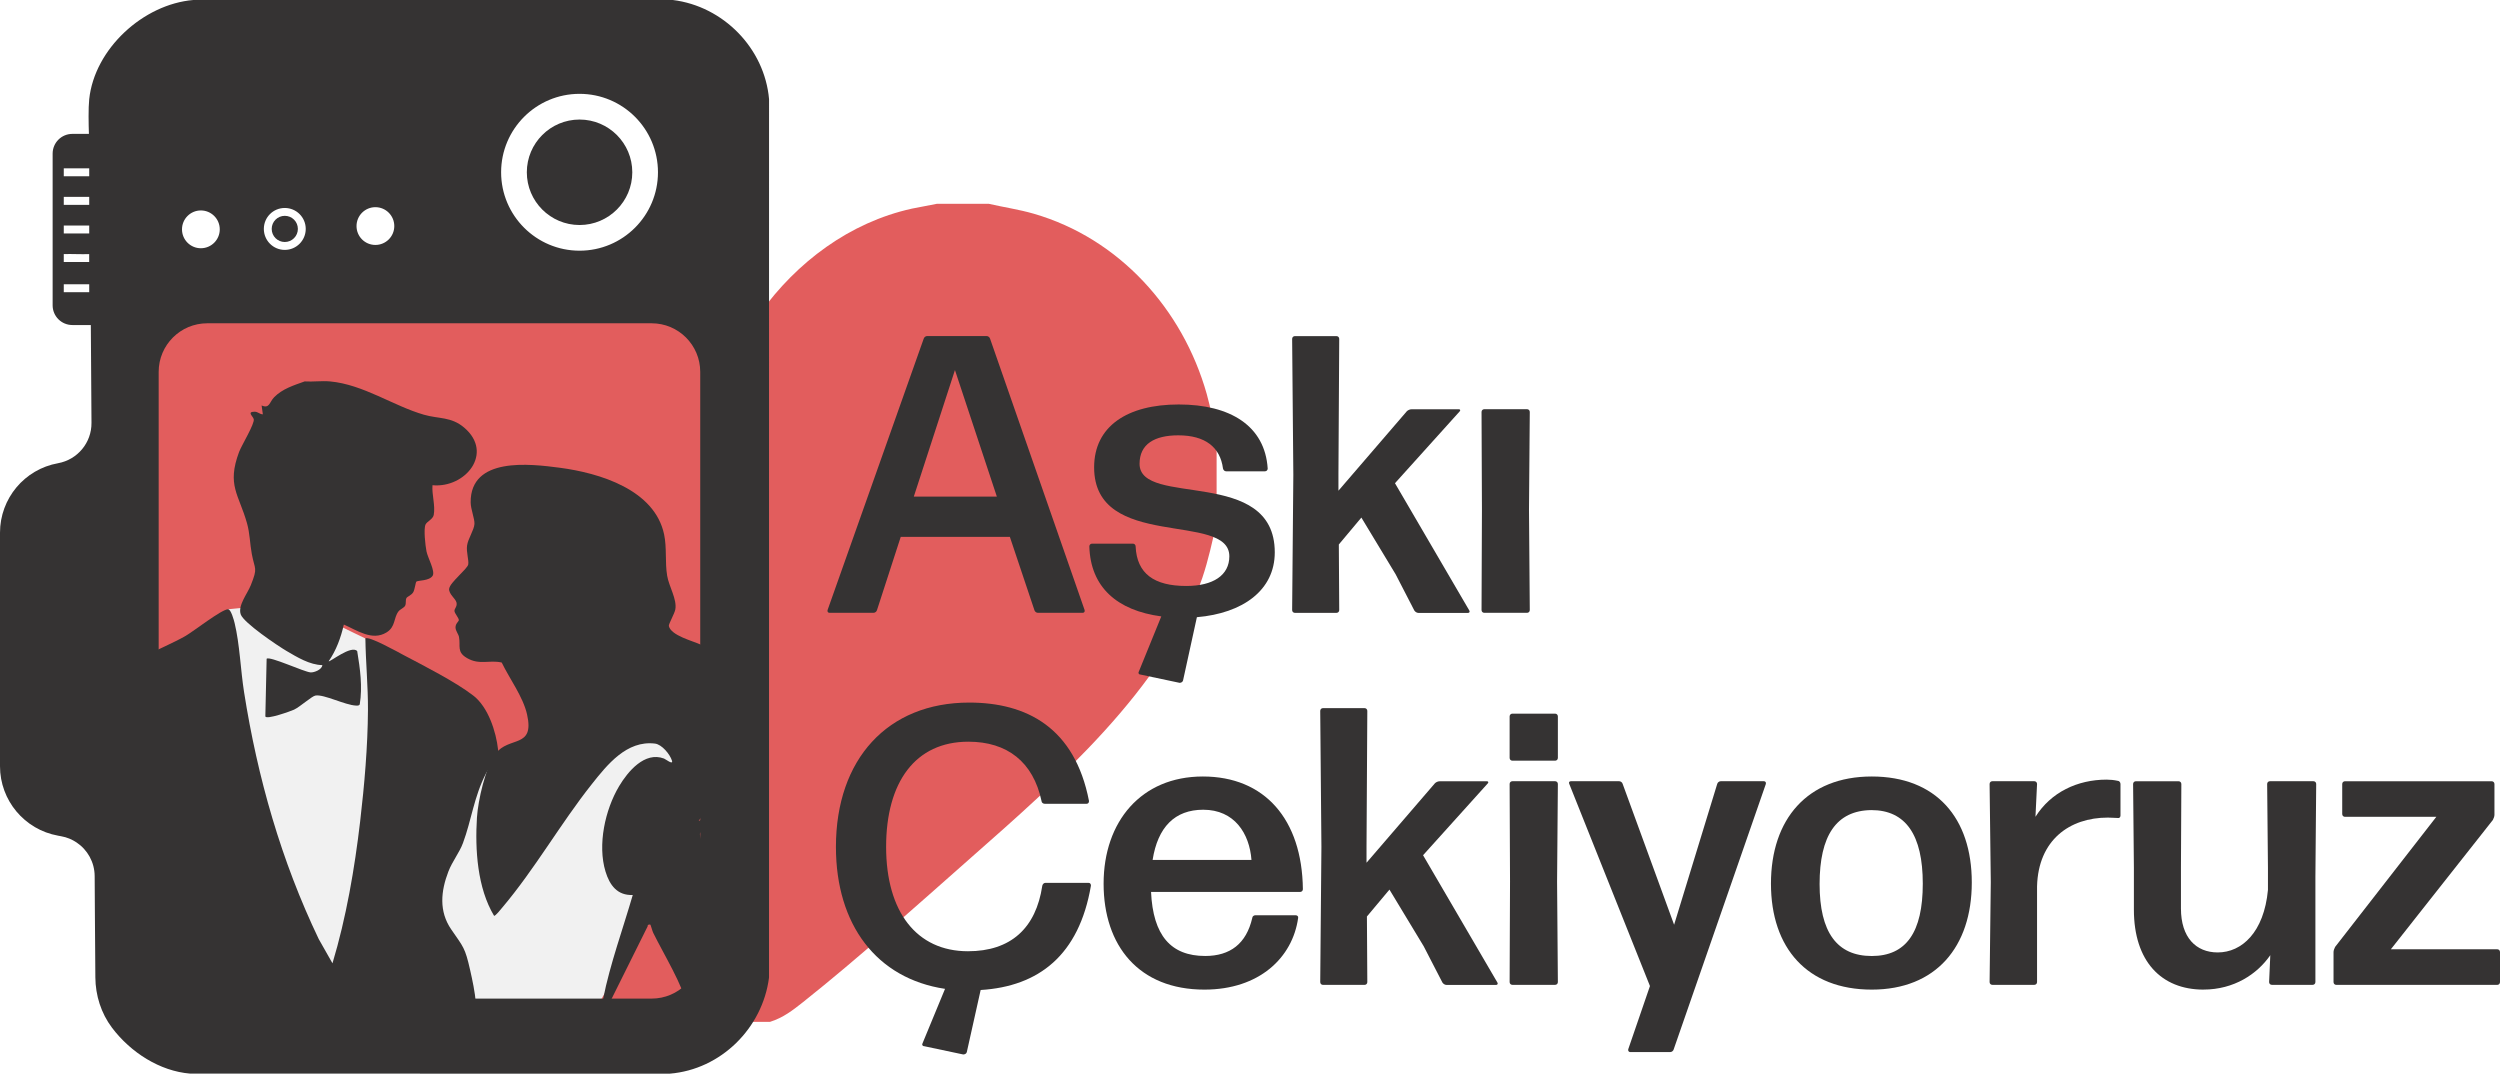
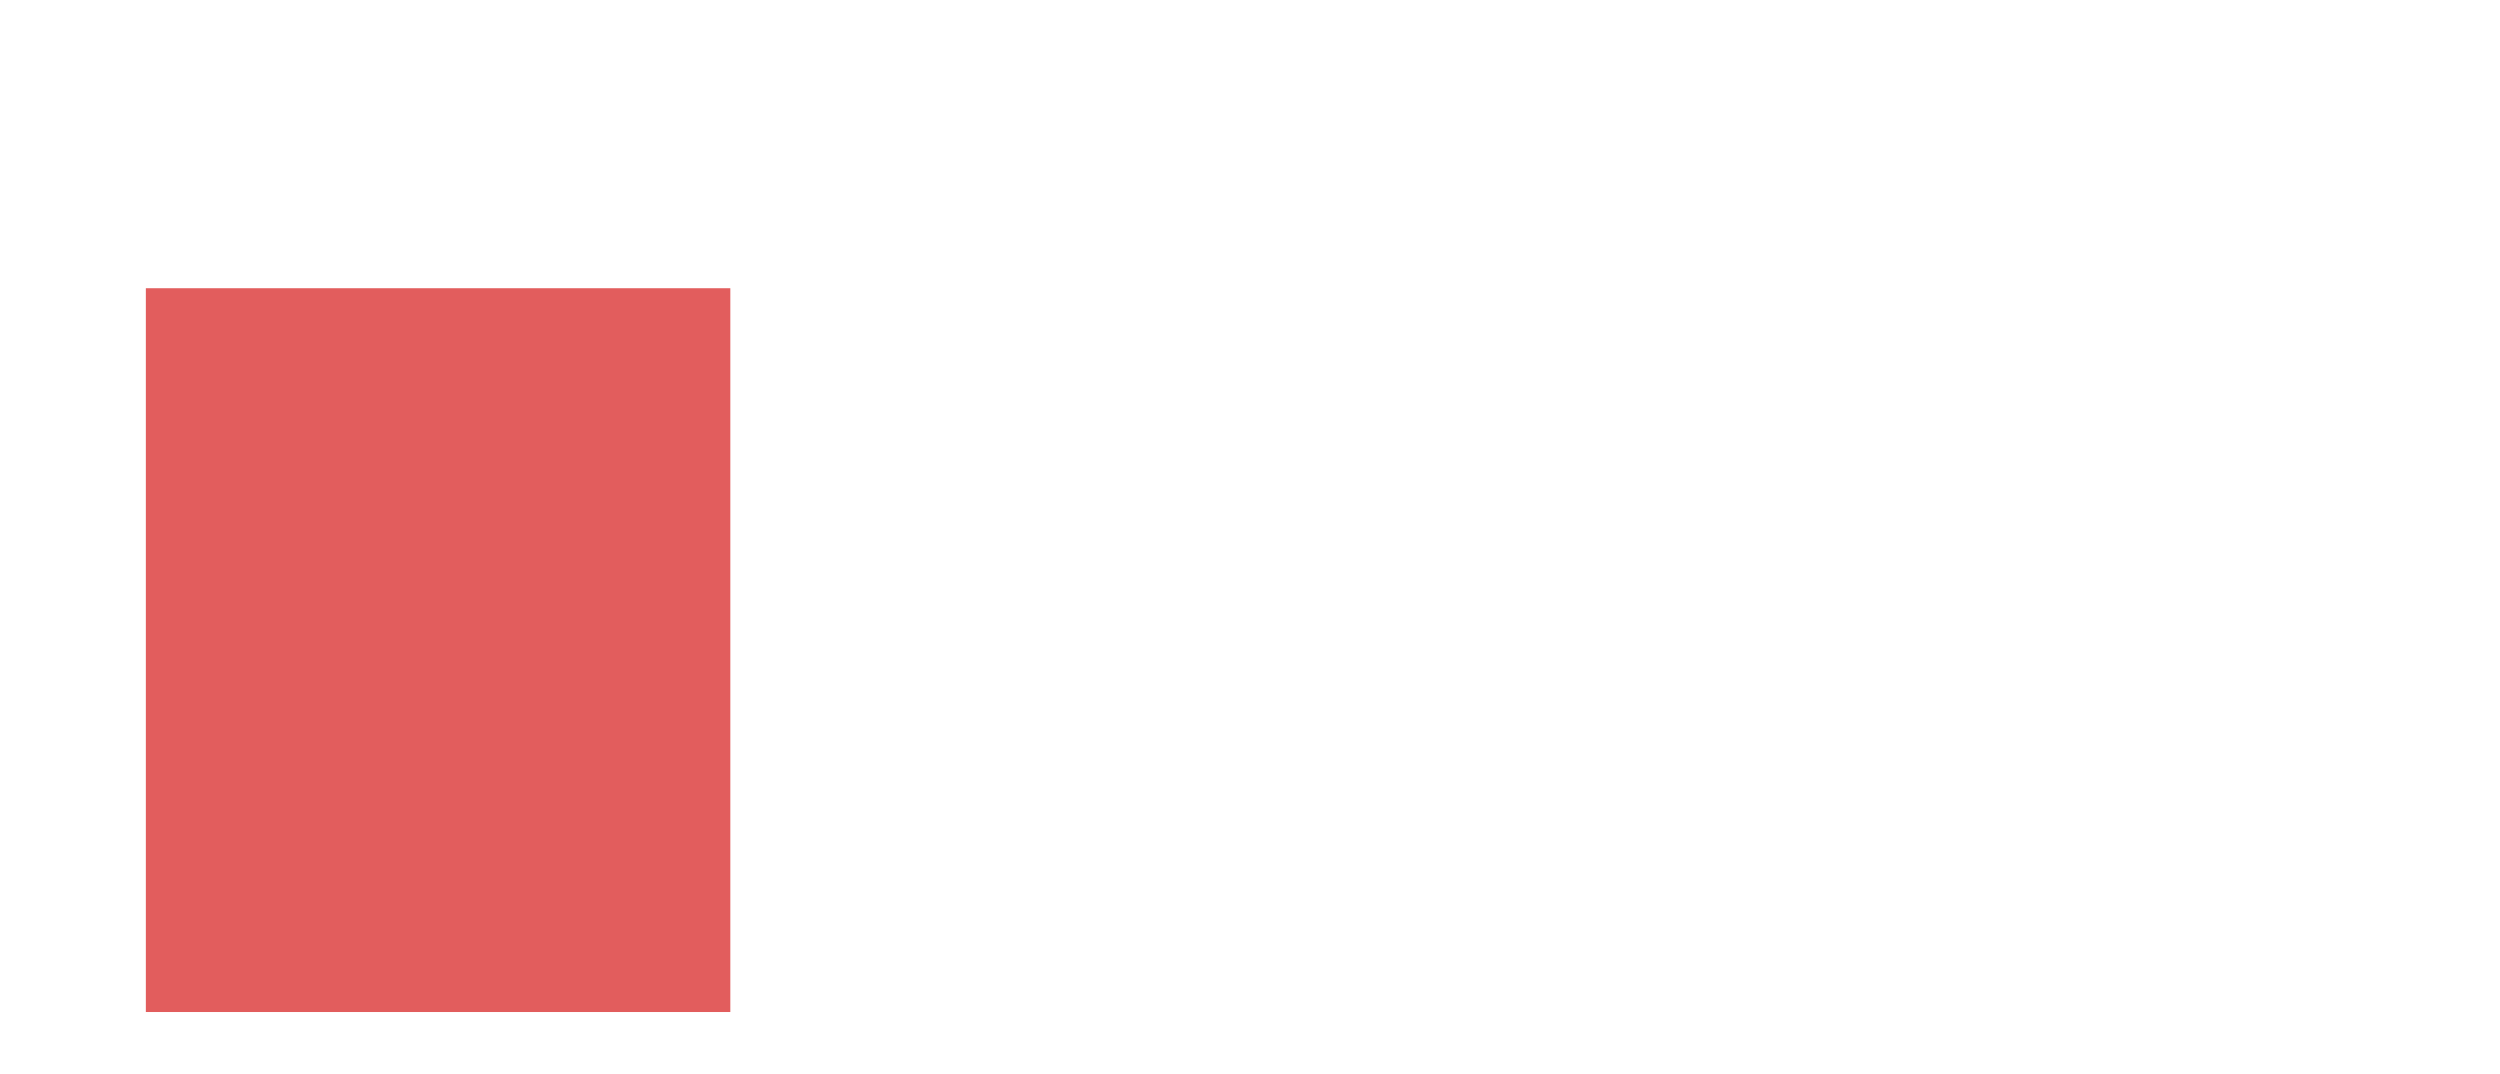
<svg xmlns="http://www.w3.org/2000/svg" id="katman_2" data-name="katman 2" viewBox="0 0 756.61 324.94">
  <defs>
    <style>
      .cls-1 {
        fill: none;
      }

      .cls-2 {
        fill: #f1f1f1;
      }

      .cls-3 {
        fill: #e25d5d;
      }

      .cls-4 {
        fill: #353333;
      }

      .cls-5 {
        clip-path: url(#clippath);
      }
    </style>
    <clipPath id="clippath">
-       <rect class="cls-1" width="756.61" height="324.94" />
-     </clipPath>
+       </clipPath>
  </defs>
  <g id="katman_1" data-name="katman 1">
    <rect class="cls-3" x="44.14" y="87.23" width="176.89" height="219.05" />
    <g class="cls-5">
      <path class="cls-3" d="M299.25,61.68c4.52,1.04,9.1,1.7,13.57,2.99,25.9,7.48,45.15,28.9,52.39,54.57,1.21,4.3,1.97,8.69,2.99,13.03v26.06c-1.33,5.57-2.48,11.13-4.33,16.57-11.3,33.23-44.3,62.02-70.04,84.7-16.24,14.31-33.95,30.31-50.79,43.68-3.19,2.53-6.05,4.74-10.03,5.99h-12.49V84.49c2.17.67,8.5,10.57,9.5,10.32,11.12-15.49,27.09-27.49,45.97-31.67l7.51-1.45h15.74Z" />
      <path class="cls-4" d="M314.13,185.47c-.48,0-.96-.36-1.08-.84l-7.42-22.14h-33.03l-7.18,22.14c-.12.48-.6.84-1.08.84h-13.28c-.48,0-.72-.36-.6-.84l29.08-82.09c.12-.48.6-.84,1.08-.84h17.95c.48,0,.96.36,1.08.84l28.6,82.09c.12.48-.12.84-.6.84h-13.52ZM301.69,150.29l-12.68-38.29-12.45,38.29h25.13Z" />
      <path class="cls-4" d="M356.97,206.65l-11.85-2.51c-.48,0-.72-.48-.48-.84l6.82-16.75c-13.4-1.79-21.42-8.85-21.78-21.18,0-.48.36-.84.84-.84h12.33c.48,0,.84.36.84.84.36,8.26,5.62,11.97,15.32,11.97,8.14,0,13.04-3.23,13.04-8.98,0-13.64-40.92-1.56-40.92-26.92,0-12.44,10.05-19.03,25.61-19.03s26.09,6.46,26.92,19.39c0,.48-.36.84-.84.84h-11.73c-.48,0-.84-.36-.96-.84-.84-6.46-5.38-10.05-13.52-10.05-7.18,0-11.73,2.63-11.73,8.62,0,13.28,40.92.72,40.92,26.8,0,11.49-9.69,18.43-23.57,19.62l-4.19,19.15c-.12.48-.6.72-1.08.72" />
      <path class="cls-4" d="M422.42,173.87l-10.41-17.23-6.82,8.14.12,19.86c0,.48-.36.84-.84.84h-12.57c-.48,0-.84-.36-.84-.84l.36-40.92-.36-41.16c0-.48.36-.84.84-.84h12.57c.48,0,.84.36.84.84l-.24,40.92v5.03l20.7-24.05c.36-.36.96-.6,1.43-.6h14.36c.36,0,.48.36.24.6l-19.62,21.78,22.5,38.53c.24.36,0,.72-.36.72h-15.08c-.48,0-.96-.36-1.2-.72l-5.62-10.89Z" />
-       <path class="cls-4" d="M449.22,185.47c-.48,0-.84-.36-.84-.84l.12-30.39-.12-29.56c0-.48.36-.84.84-.84h12.92c.48,0,.84.36.84.84l-.24,29.56.24,30.39c0,.48-.36.84-.84.84h-12.92Z" />
      <path class="cls-4" d="M291.52,319.13l-11.85-2.51c-.48,0-.72-.48-.48-.84l6.82-16.51c-20.7-3.11-33.02-19.39-33.02-42.96,0-26.57,15.67-43.68,40.33-43.68,17.35,0,31.95,7.54,36.26,29.79,0,.48-.24.84-.72.84h-12.69c-.48,0-.96-.36-.96-.84-2.51-11.85-10.41-17.95-22.14-17.95-16.04,0-24.89,12.21-24.89,31.83s9.21,31.59,24.77,31.59c12.92,0,20.58-6.94,22.5-19.86.12-.48.48-.84.96-.84h13.04c.48,0,.72.36.72.84-3.59,21.06-15.79,30.51-33.38,31.59l-4.19,18.79c-.12.48-.6.72-1.08.72" />
      <path class="cls-4" d="M392.15,277c.48,0,.84.36.72.84-1.68,11.97-11.73,21.66-28.36,21.66-19.86,0-30.51-13.28-30.51-32.07s11.37-32.43,30.04-32.43,30.03,12.92,30.27,34.1c0,.48-.36.84-.84.84h-45.11c.6,13.16,5.98,19.38,16.39,19.38,7.54,0,12.44-3.71,14.24-11.49,0-.48.48-.84.96-.84h12.2ZM364.15,245.06c-8.61,0-13.76,5.26-15.32,15.2h29.92c-.6-8.02-5.15-15.2-14.6-15.2" />
      <path class="cls-4" d="M430.92,286.46l-10.41-17.23-6.82,8.14.12,19.86c0,.48-.36.84-.84.84h-12.57c-.48,0-.84-.36-.84-.84l.36-40.92-.36-41.16c0-.48.36-.84.84-.84h12.57c.48,0,.84.36.84.84l-.24,40.92v5.03l20.7-24.05c.36-.36.96-.6,1.43-.6h14.36c.36,0,.48.36.24.6l-19.62,21.78,22.5,38.53c.24.36,0,.72-.36.72h-15.08c-.48,0-.96-.36-1.2-.72l-5.62-10.89Z" />
      <path class="cls-4" d="M457.72,230.22c-.48,0-.84-.36-.84-.84v-12.56c0-.48.36-.84.84-.84h12.92c.48,0,.84.36.84.84v12.56c0,.48-.36.84-.84.84h-12.92ZM457.72,298.06c-.48,0-.84-.36-.84-.84l.12-30.39-.12-29.56c0-.48.36-.84.84-.84h12.92c.48,0,.84.36.84.84l-.24,29.56.24,30.39c0,.48-.36.84-.84.84h-12.92Z" />
      <path class="cls-4" d="M506.54,317.57c-.12.48-.6.84-1.08.84h-12.09c-.36,0-.72-.36-.6-.84l6.58-19.15-24.41-61.15c-.24-.48,0-.84.48-.84h14.6c.48,0,.96.36,1.08.84l15.56,42.6,13.04-42.6c.12-.48.6-.84,1.08-.84h13.04c.48,0,.72.36.6.84l-27.88,80.29Z" />
      <path class="cls-4" d="M566.48,299.5c-19.51,0-30.51-12.56-30.51-32.07s11.01-32.43,30.51-32.43,30.27,12.56,30.27,32.07-10.89,32.43-30.27,32.43M566.48,289.33c10.41,0,15.44-7.18,15.44-21.9s-5.15-22.26-15.56-22.26c-10.65.12-15.67,7.78-15.67,22.38s5.26,21.78,15.79,21.78" />
      <path class="cls-4" d="M602.98,298.06c-.48,0-.84-.36-.84-.84l.36-30.27-.36-29.68c0-.48.36-.84.84-.84h12.68c.48,0,.84.36.84.84l-.48,9.93c4.67-7.42,12.68-11.25,21.54-11.25,1.08,0,2.27.12,3.35.36.48,0,.84.48.84.96v9.57c0,.48-.36.84-.84.72-.84,0-1.91-.12-2.99-.12-11.61,0-21.06,6.82-21.42,20.82v28.96c0,.48-.36.84-.84.84h-12.68Z" />
      <path class="cls-4" d="M666.87,299.5c-12.8,0-21.06-8.62-21.06-24.17v-12.68l-.24-25.37c0-.48.36-.84.84-.84h12.92c.48,0,.84.36.84.84l-.12,25.37v12.32c0,8.74,4.55,13.28,11.13,13.28,7.3,0,14-6.1,15.2-18.91v-6.7l-.24-25.37c0-.48.36-.84.84-.84h13.16c.48,0,.84.36.84.84l-.24,28.12v31.83c0,.48-.36.84-.84.84h-12.33c-.48,0-.84-.36-.84-.84l.36-8.14c-3.95,5.74-11.01,10.41-20.22,10.41" />
      <path class="cls-4" d="M756.61,297.23c0,.48-.36.84-.84.84h-48.7c-.48,0-.84-.36-.84-.84v-9.09c0-.48.24-1.08.48-1.56l30.63-39.37h-27.64c-.48,0-.84-.36-.84-.84v-9.09c0-.48.36-.84.84-.84h44.39c.48,0,.84.36.84.84v9.33c0,.48-.24,1.08-.48,1.55l-30.87,39.13h32.19c.48,0,.84.36.84.84v9.09Z" />
-       <path class="cls-4" d="M86.19,73.24c2.18,0,3.96-1.77,3.96-3.96s-1.77-3.96-3.96-3.96-3.96,1.77-3.96,3.96,1.77,3.96,3.96,3.96" />
-       <path class="cls-2" d="M146.79,227.91l-16.82,39.04-.85,23.5,12,21.33,35.4-.14,30.26-51.19s-14.83-3.17-14.5-4c.33-.83,7.83-20.83,12.5-22,4.67-1.17,11.5-4.74,11.5-6.54s-11.17-13.63-11.17-13.63c0,0-16.83,5.17-18.33,5.83-1.5.67-24.83,13.17-25.5,13.5-.67.33-14.5-5.7-14.5-5.7" />
      <path class="cls-2" d="M69.02,184.39l3.75-.37,16.66,3.43s7.5,4.33,8.08,4.17c.58-.17,4.83-2.39,4.83-2.39l8.25,4.01s10.58,22.21,10.66,22.71c.08.5-11.75,76.83-11.75,76.83l-19.5,3.17-40.67-71.17,19.68-40.39Z" />
      <path class="cls-4" d="M155,315.17c-.51-.33-1.09-.61-1.77-.73-2.75-.48-4.46.83-6,.67-1.17-.12-2.69-1.55-4.06-1.54,2.06-6.18.54-13.69-.89-20-1.55-6.84-2-6.88-5.72-12.29-3.76-5.47-3.15-11.57-.86-17.52,1.18-3.07,3.35-5.74,4.41-8.61,2.61-7.02,3.28-13.87,6.95-21.03,1.03-2,3.9-5.3,3.68-7.24-.61-5.49-2.99-12.85-7.46-16.33-5.38-4.19-15.09-9.1-21.33-12.4-1.51-.8-10.46-5.81-11.37-4.92.1,7.21.82,14.46.78,21.67-.07,11.08-1.07,22.64-2.36,33.66-1.68,14.35-4.22,29.17-8.38,42.98l-4.16-7.34c-11.33-23.65-18.52-48.82-22.6-74.75-1.05-6.66-1.31-14.52-2.86-20.9-.19-.79-1.11-4.22-1.99-4.17-2.07.11-10.36,6.65-12.97,8.15-3.11,1.79-8.85,4.32-14.75,7.16v115.48h113.7Z" />
      <path class="cls-4" d="M135.92,178.12c-.16,1.71,2,3.03,2.25,4.28.24,1.22-.69,1.78-.63,2.53.06.74,1.36,2.13,1.32,2.75-.03.46-1.04,1.01-1,2.26.03,1,.88,1.95,1.05,2.81.53,2.79-.76,4.55,2.41,6.4,3.81,2.22,6.68.49,10.52,1.36,2.37,4.92,6.47,10.36,7.67,15.71,2.36,10.43-5.52,6.46-9.57,11.92-3.04,4.09-5.28,14.23-5.6,19.31-.6,9.7.12,21.27,5.19,29.72.4.1,2.08-2.02,2.48-2.5,9.88-11.69,17.59-25.37,27.07-37.32,4.7-5.93,10.59-13.34,19.13-12.31,2.1.25,4.58,3.26,5.16,5.19.42,1.39-1.96-.49-2.41-.66-5.83-2.22-10.94,3.9-13.61,8.39-4.24,7.14-6.55,17.74-4.1,25.8,1.25,4.11,3.57,7.3,8.25,7.1-2.96,10.2-6.86,20.9-8.94,31.3-.6,2.99-1.05,5.69-.26,8.75-2.14.62-7.18.12-8.39,2.16-.69,1.16-.24,1.66.04,2.12h21.66c-.61-2.1-3.57-7.8-4.49-8.68-2.01-1.91-5.92.2-6.46-3.35l11.34-22.8c-.08-.58.68-.66.86-.49.09.09.55,1.88.83,2.44,3.36,6.82,8.82,15.52,10.56,22.78.86,3.57.71,4.1-1.03,7.18-.52.92-1.13,1.91-1.76,2.92h11.7v-42.68c-.18-.61-.37-1.23-.55-1.84-1.74-6.03-3.41-12.08-4.8-18.21.09-1.15,2.28-1.06,3.46-1.53.7-.28,1.31-.6,1.9-.95v-5.43c-1.62,1.77-3.62,3.18-5.72,3.89,1.81-2.43,3.49-5.38,5.72-7.56v-26.55c-.69.06-.29-.81-.25-1.22.48-4.99-.13-8.34-2.02-12.95.94.65,1.68,1.44,2.27,2.31v-3.8c-1.32-1.38-3.02-2.59-5.08-3.57-2.37-1.12-9.03-2.74-9.67-5.65-.12-.54,1.74-3.78,1.96-5,.55-3.15-1.92-6.89-2.47-10.21-.69-4.12-.06-8.4-.92-12.49-2.85-13.57-19.54-18.6-31.55-20.19-9.13-1.2-27.12-3.36-27,10.5.02,2.06,1.22,4.88,1.15,6.48-.08,1.82-1.97,4.52-2.24,6.57-.27,2,.57,4.33.36,5.7-.21,1.35-5.58,5.49-5.76,7.33" />
      <path class="cls-4" d="M99.86,115.43c10.1.93,19.18,7.41,28.43,10.08,4.55,1.31,8.24.55,12.19,3.9,9.08,7.72.35,18.38-9.59,17.44-.23,2.83.91,6.21.38,9-.25,1.29-2.06,1.98-2.48,2.89-.63,1.39-.05,6.42.29,8.13.39,1.99,2.74,6.05,1.84,7.41-1.06,1.59-4.41,1.3-4.94,1.77-.17.15-.46,2.38-.89,3.14-.55.97-1.8,1.34-2.06,1.78-.36.63-.06,1.55-.39,2.3-.29.67-1.52,1.08-2.05,1.78-1.51,2.01-.83,4.64-3.61,6.35-4.34,2.66-8.88-.62-12.91-2.38-.91,3.96-2.29,7.77-4.6,11.11.35.32,6.88-5.03,8.64-3.08.88,5.36,1.64,10.75.77,16.14-.28.42-.68.36-1.12.35-3.34-.14-9.72-3.48-12.29-3.04-1.1.19-4.62,3.39-6.47,4.27-.85.4-8.53,3.19-8.69,2.01l.39-17.41c.9-.9,11.35,4.01,13.32,4.13,1.09.06,3.44-.86,3.54-2.21-3.81-.06-7.63-2.4-10.85-4.29-2.71-1.59-12.98-8.52-13.85-11.06-.93-2.7,2.02-6.24,3.04-8.81,2.2-5.51,1.23-4.53.31-9.49-.58-3.12-.57-6.18-1.45-9.29-2.46-8.75-6.17-11.46-2.4-21.56.75-2.01,4.78-8.56,4.44-9.95-.21-.85-2.19-2.23.26-2.24,1.04,0,1.54.79,2.5.79l-.38-2.68c2.43,1.04,2.3-.96,3.81-2.51,2.49-2.54,5.96-3.6,9.22-4.77,2.48.16,5.22-.23,7.66,0" />
      <path class="cls-4" d="M203.63,0H58.49c-15.13,1.28-29.87,14.75-31.49,30.03-.29,2.72-.19,7.63-.09,10.49h-5.01c-3.3,0-5.97,2.67-5.97,5.97v45.92c0,3.29,2.67,5.96,5.97,5.96h5.59l.2,29.61c.05,5.99-4.22,11.14-10.12,12.21-5.08.91-9.48,3.59-12.6,7.32C1.85,151.25,0,156.05,0,161.22v70.66C0,242.22,7.4,251.07,17.57,252.91l.95.18c1.72.3,3.29.96,4.67,1.89,3.3,2.21,5.43,5.96,5.46,10.14l.07,11.47.14,19.19c.04,5.48,1.73,10.85,5.02,15.23,5.68,7.54,14.52,13.16,23.65,13.91h8.06l128.57.02h8.54c15.49-1.26,28.08-13.79,30.04-29.08V116.89s.01-86.88.01-86.88c-1.35-15.39-13.82-28.12-29.12-30.01M27,88.43h-7.7v-2.4h7.7v2.4ZM19.3,79.3v-2.4c2.3-.09,5.4.1,7.69,0v2.4s-7.69,0-7.69,0ZM27,70.65h-7.7v-2.4h7.7v2.4ZM27,62h-7.7v-2.41h7.7v2.41ZM27,53.34h-7.7v-2.4h7.7v2.4ZM175.4,28.4c13.11,0,23.73,10.63,23.73,23.74s-10.63,23.73-23.73,23.73-23.74-10.63-23.74-23.73,10.63-23.74,23.74-23.74M113.61,62.7c3.16,0,5.72,2.56,5.72,5.72s-2.56,5.71-5.72,5.71-5.71-2.55-5.71-5.71,2.56-5.72,5.71-5.72M86.19,62.94c3.5,0,6.34,2.84,6.34,6.34s-2.84,6.35-6.34,6.35-6.34-2.84-6.34-6.35,2.83-6.34,6.34-6.34M60.79,63.69c3.16,0,5.72,2.56,5.72,5.72s-2.56,5.72-5.72,5.72-5.71-2.56-5.71-5.72,2.56-5.72,5.71-5.72M211.92,287.51c0,8.12-6.58,14.71-14.71,14.71H62.73c-8.13,0-14.71-6.59-14.71-14.71V112.55c0-8.12,6.58-14.71,14.71-14.71h134.48c8.13,0,14.71,6.59,14.71,14.71v174.96Z" />
      <path class="cls-4" d="M191.36,52.14c0,8.81-7.15,15.96-15.96,15.96s-15.96-7.15-15.96-15.96,7.15-15.96,15.96-15.96,15.96,7.15,15.96,15.96" />
    </g>
  </g>
</svg>